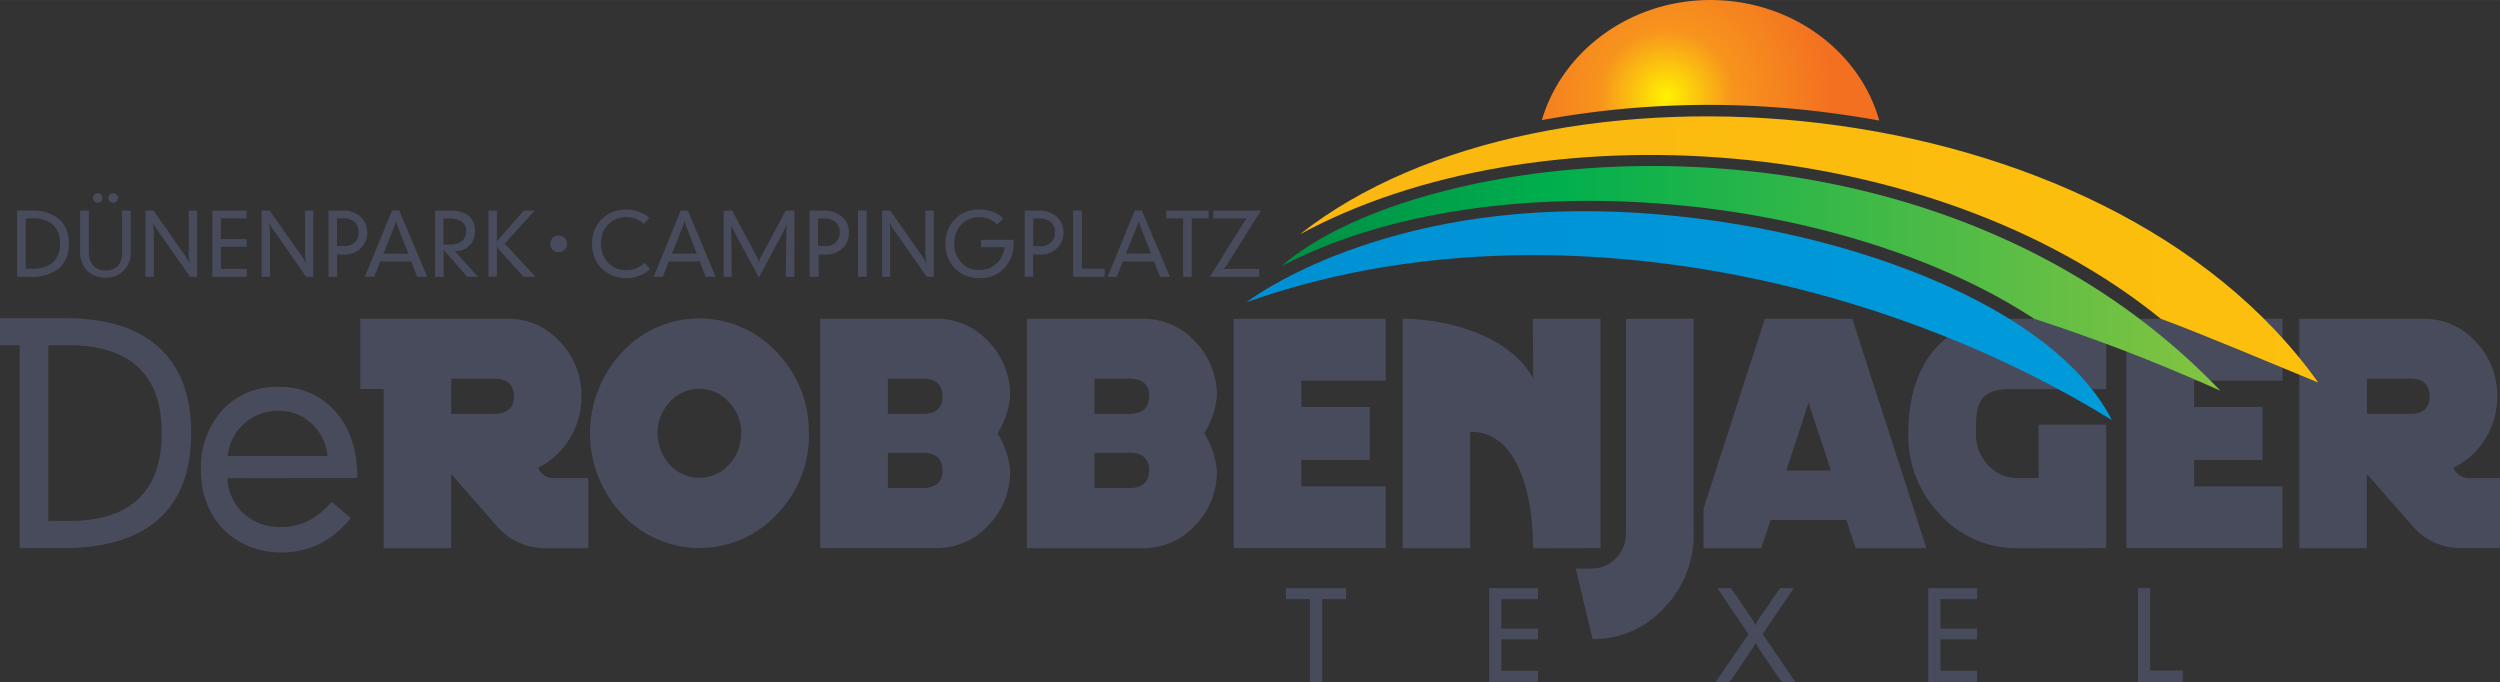
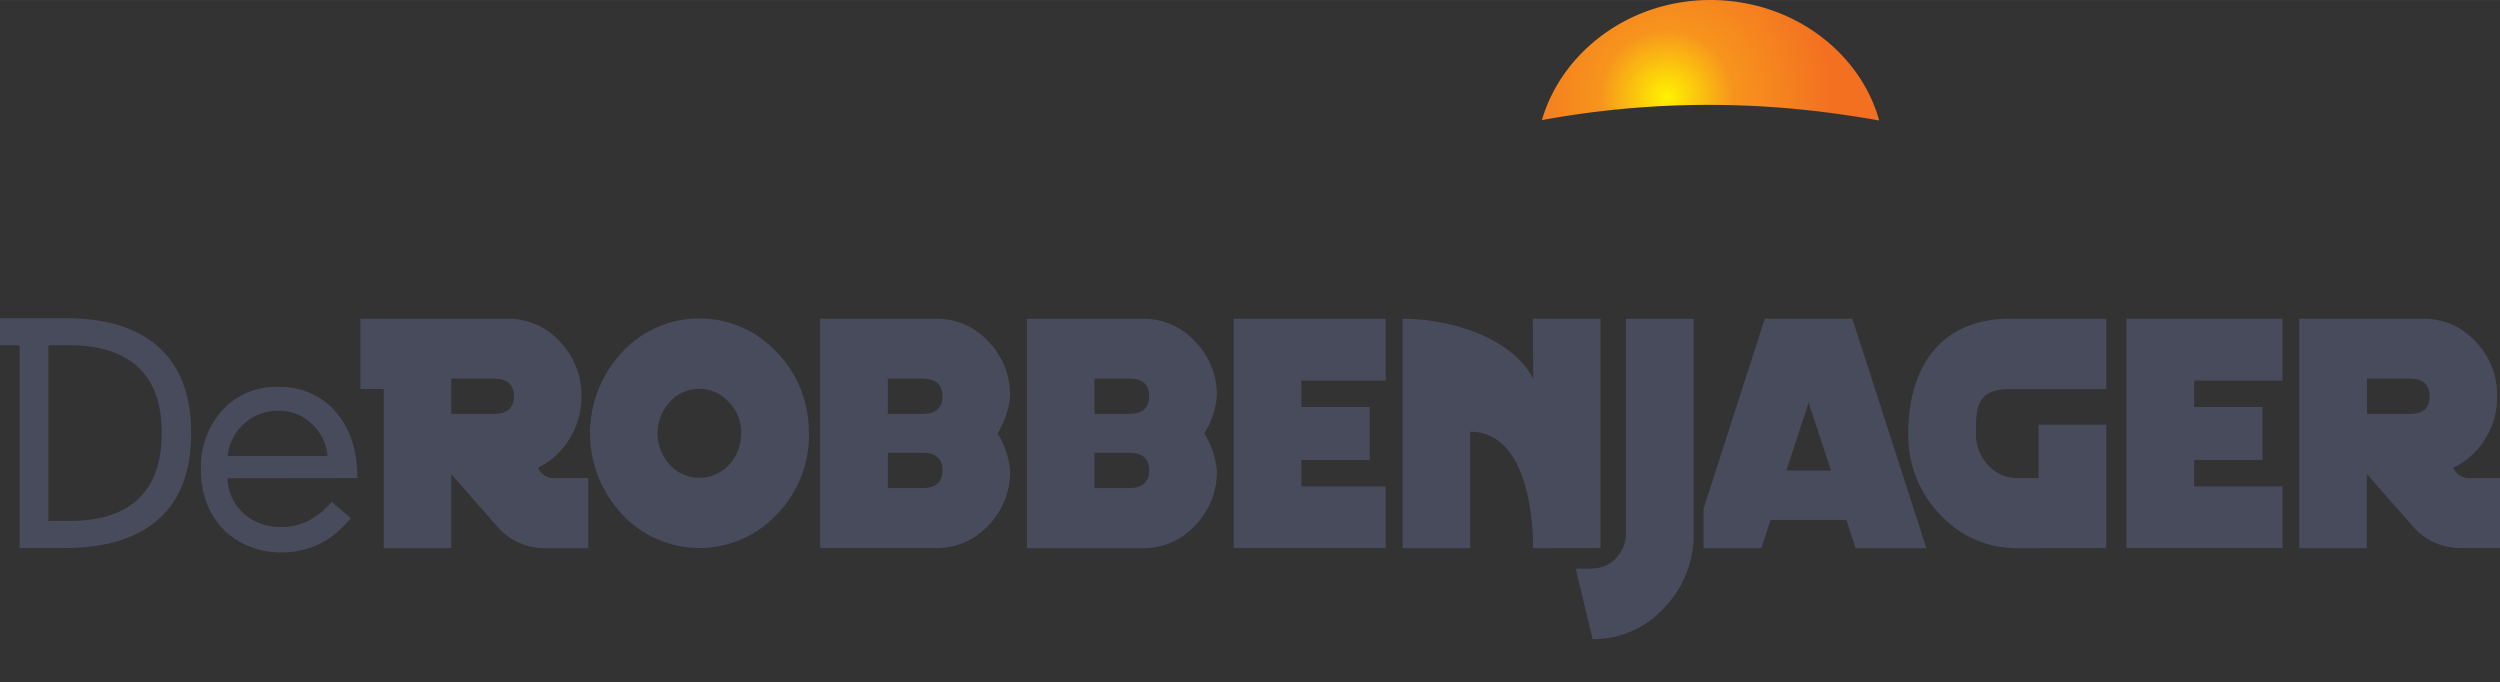
<svg xmlns="http://www.w3.org/2000/svg" id="Layer_1" data-name="Layer 1" width="140.21mm" height="38.25mm" viewBox="0 0 397.45 108.42">
  <rect x="0" y="0" width="397.45" height="108.42" fill="#333333" stroke="none" />
  <defs>
    <linearGradient id="GradientFill_1" data-name="GradientFill 1" x1="-352.46" y1="86.5" x2="906.6" y2="-1.54" gradientUnits="userSpaceOnUse">
      <stop offset="0" stop-color="#f8991d" />
      <stop offset="1" stop-color="#fd0" />
    </linearGradient>
    <linearGradient id="GradientFill_2" data-name="GradientFill 2" x1="352.99" y1="44.26" x2="203.75" y2="44.26" gradientUnits="userSpaceOnUse">
      <stop offset="0" stop-color="#85c441" />
      <stop offset="0.71" stop-color="#00af4d" />
      <stop offset="1" stop-color="#008e46" />
    </linearGradient>
    <linearGradient id="GradientFill_3" data-name="GradientFill 3" x1="746.36" y1="50.18" x2="-217.49" y2="50.18" gradientUnits="userSpaceOnUse">
      <stop offset="0" stop-color="#00b9f2" />
      <stop offset="1" stop-color="#0072bc" />
    </linearGradient>
    <radialGradient id="GradientFill_4" data-name="GradientFill 4" cx="264.97" cy="15.33" r="26.4" gradientUnits="userSpaceOnUse">
      <stop offset="0" stop-color="#fff200" />
      <stop offset="0.4" stop-color="#f7941d" />
      <stop offset="1" stop-color="#f37021" />
    </radialGradient>
  </defs>
  <path d="M7.69,54.89V82.82H11q7.31,0,11-3.52c2.47-2.35,3.71-5.84,3.71-10.44S24.51,60.75,22,58.41s-6.15-3.52-11-3.52H7.69Zm1.68-4.31h1q9.8,0,14.91,4.66t5.11,13.62q0,9-5.11,13.61T10.34,87.13H3.12V54.89H0V50.58ZM36.16,72.49H52.08A8,8,0,0,0,49.5,67.3a7.59,7.59,0,0,0-5.3-2,8,8,0,0,0-8,7.17Zm0,3.54a7.88,7.88,0,0,0,2.57,5.61,8.65,8.65,0,0,0,6,2.14,9.3,9.3,0,0,0,4.32-1,11.78,11.78,0,0,0,3.67-3l3.05,2.57a15,15,0,0,1-5,4.14,13.93,13.93,0,0,1-6.16,1.33,12.91,12.91,0,0,1-5.27-1.08,12.06,12.06,0,0,1-4.22-3,12.76,12.76,0,0,1-2.36-4.05,14.19,14.19,0,0,1-.82-4.82,13.65,13.65,0,0,1,3.41-9.67,11.56,11.56,0,0,1,8.91-3.69,11.53,11.53,0,0,1,9.08,3.93q3.47,3.95,3.46,10.38V76Zm233.09,8.74a16.64,16.64,0,0,1-4.71,11.89,15.14,15.14,0,0,1-11.35,4.94l-2.68-11.22c2.44,0,4.5.36,6.41-1.66a5.56,5.56,0,0,0,1.57-4V50.67h10.76v34.1Zm37,2.38H295l-1.45-4.49H281.49L280,87.15h-9.17V80.86h0l9.74-30.19h13.91l11.78,36.48ZM291.09,74.8,287.53,64,284,74.8ZM93.52,87.15H86.58a10,10,0,0,1-7.47-3.37l-7.37-8.42V87.15H61V61.84H57.29V50.67H80.7A11.07,11.07,0,0,1,89,54.3a12.25,12.25,0,0,1,3.44,8.75,12.49,12.49,0,0,1-1.9,6.72,12,12,0,0,1-5,4.58A2.62,2.62,0,0,0,88.17,76h5.35V87.15ZM81.7,63c0-1.87-1.08-2.81-3.18-2.81H71.74v5.61h6.78c2.11,0,3.18-.93,3.18-2.8Zm46.91,5.89a18,18,0,0,1-5.11,12.88,16.81,16.81,0,0,1-24.59,0,18.84,18.84,0,0,1,0-25.79,16.75,16.75,0,0,1,24.56,0,18,18,0,0,1,5.11,12.88Zm-10.76,0a7,7,0,0,0-2-5,6.31,6.31,0,0,0-9.37,0,7.41,7.41,0,0,0,0,10,6.37,6.37,0,0,0,9.4,0,7,7,0,0,0,1.93-5Zm42.74,5.89a12.19,12.19,0,0,1-3.45,8.73,11.12,11.12,0,0,1-8.33,3.62H130.39V50.67h18.42a11.11,11.11,0,0,1,8.33,3.62A12.2,12.2,0,0,1,160.59,63a13.65,13.65,0,0,1-2,5.89,13.65,13.65,0,0,1,2,5.89ZM149.83,63c0-1.87-1.07-2.81-3.18-2.81h-5.5v5.61h5.5c2.12,0,3.18-.93,3.18-2.8Zm0,11.78c0-1.87-1.07-2.8-3.18-2.8h-5.5v5.61h5.5c2.12,0,3.18-.94,3.18-2.81Zm43.63,0A12.19,12.19,0,0,1,190,83.53a11.1,11.1,0,0,1-8.32,3.62H163.26V50.67h18.43A11.1,11.1,0,0,1,190,54.29,12.2,12.2,0,0,1,193.46,63a13.65,13.65,0,0,1-2,5.89,13.65,13.65,0,0,1,2,5.89ZM182.7,63c0-1.87-1.07-2.81-3.17-2.81H174v5.61h5.51c2.11,0,3.17-.93,3.17-2.8Zm0,11.78c0-1.87-1.07-2.8-3.17-2.8H174v5.61h5.51c2.11,0,3.17-.94,3.17-2.81Zm37.6,12.35H196.14V50.67H220.3V60.5H206.89v4.2h10.88v8.42H206.89v4.2H220.3v9.83Zm34.15,0V50.67H243.69l.06,9.54c-3.59-6.9-13.83-9.54-20.77-9.54V87.15h10.75V68.63c8.34,0,10,11.77,10,18.52Zm80.4,0V67.51H324.1V76h-3.33a6.2,6.2,0,0,1-4.7-2.07,7,7,0,0,1-1.93-5c0-4,0-7.07,5.39-7.07h15.32V50.67H319.5c-10.81,0-16.12,7.51-16.12,18.24a18,18,0,0,0,5.08,12.91,16.41,16.41,0,0,0,12.31,5.33Zm28,0H338.06V50.67h24.81V60.5H348.82v4.2H359.7v8.42H348.82v4.2h14.05v9.83Zm34.58,0h-6.3a10,10,0,0,1-7.47-3.37l-7.38-8.42V87.15H365.55V50.67h19.69a11.08,11.08,0,0,1,8.33,3.63A12.23,12.23,0,0,1,397,63.05a12.49,12.49,0,0,1-1.9,6.72,12,12,0,0,1-5.06,4.58A2.64,2.64,0,0,0,392.74,76h4.71V87.15ZM386.26,63c0-1.87-1.06-2.81-3.17-2.81H376.3v5.61h6.79C385.2,65.82,386.26,64.89,386.26,63Z" style="fill: #484b5b;fill-rule: evenodd" />
-   <path d="M368.56,60.82c-34-47.71-122.89-54.37-161.89-23.58C244.22,16.92,306.92,21,343.51,50.67,349.34,52.78,362.8,58.45,368.56,60.82Z" style="fill-rule: evenodd;fill: url(#GradientFill_1)" />
-   <path d="M353,62.12c-46.9-49-127-39.29-149.24-19.82,32.91-17.22,88.51-12,119.62,8.37A292.44,292.44,0,0,1,353,62.12Z" style="fill-rule: evenodd;fill: url(#GradientFill_2)" />
-   <path d="M335.75,66.79c-10.1-19.74-48.09-32.55-81.46-33.2-36.69-.71-56.13,14.46-56.13,14.46C243.23,32,297.85,43.34,335.75,66.79Z" style="fill-rule: evenodd;fill: url(#GradientFill_3)" />
  <path d="M271.91,0c12.91,0,23.76,8.14,26.85,19.16-3-.55-6.06-1-9.1-1.38a146.8,146.8,0,0,0-44.53,1.31C248.31,8.2,259.09,0,271.91,0Z" style="fill-rule: evenodd;fill: url(#GradientFill_4)" />
-   <path d="M4.09,34.71v8h1a4.8,4.8,0,0,0,3.32-1,3.86,3.86,0,0,0,1.12-3,3.89,3.89,0,0,0-1.12-3,4.85,4.85,0,0,0-3.32-1Zm.8-1.24a6.7,6.7,0,0,1,4.5,1.34,5,5,0,0,1,1.54,3.92,5,5,0,0,1-1.54,3.92A6.7,6.7,0,0,1,4.89,44H2.71V33.47Zm9.23,0V40a3.19,3.19,0,0,0,.69,2.2,2.47,2.47,0,0,0,2,.78,2.5,2.5,0,0,0,2-.77A3.25,3.25,0,0,0,19.41,40V33.47h1.38V40a4.15,4.15,0,0,1-1.11,3,3.88,3.88,0,0,1-2.91,1.13,3.94,3.94,0,0,1-2.93-1.13,4.15,4.15,0,0,1-1.1-3V33.47Zm3.12-2a.73.73,0,0,1,.22-.53.7.7,0,0,1,.53-.23.77.77,0,0,1,.55,1.3.76.76,0,0,1-1.3-.54Zm-2.45,0a.79.79,0,0,1,.77-.76.71.71,0,0,1,.53.22.81.81,0,0,1,0,1.08.73.73,0,0,1-.54.21A.75.75,0,0,1,15,32a.7.7,0,0,1-.22-.54ZM23.13,44V33.47h1.28l5.1,7.27c.14.2.27.41.4.64s.24.49.36.76a8.17,8.17,0,0,1-.2-.9,5.5,5.5,0,0,1-.07-.76v-7h1.34V44H30.22L24.9,36.4c-.2-.29-.34-.52-.44-.69a4.08,4.08,0,0,1-.22-.54c.08.36.13.7.17,1s.05.6.05.87V44Zm10.63,0V33.47h5.46v1.24h-4.1V38h4.1v1.21h-4.1v3.54h4.1V44Zm7.83,0V33.47h1.28L48,40.74c.14.2.27.41.4.64a7.6,7.6,0,0,1,.35.76c-.08-.31-.14-.61-.19-.9a5.5,5.5,0,0,1-.07-.76v-7H49.8V44H48.68L43.36,36.4c-.2-.29-.34-.52-.44-.69a4.08,4.08,0,0,1-.22-.54c.08.36.13.7.17,1s.05.6.05.87V44Zm12-4.87h1.09a2.4,2.4,0,0,0,1.72-.58A2.19,2.19,0,0,0,57,36.88a2,2,0,0,0-.66-1.61,2.87,2.87,0,0,0-1.9-.56h-.87v4.4ZM52.22,44V33.47h2.24a4.18,4.18,0,0,1,2.88,1,3.49,3.49,0,0,1,0,5,3.73,3.73,0,0,1-2.66,1H53.58V44Zm8.7-3.67h4l-1.65-4.22c0-.07-.07-.19-.13-.36s-.12-.38-.19-.62c-.07.23-.13.43-.19.61l-.12.37-1.68,4.22ZM58,44H59.5l.94-2.43h4.93L66.31,44h1.6L63.47,33.46H62.33L58,44Zm12.49-5.11h1a3,3,0,0,0,1.94-.56,2,2,0,0,0,.68-1.6,1.73,1.73,0,0,0-.69-1.49,3.3,3.3,0,0,0-2-.51h-.92v4.16ZM69.17,44V33.47h2.4a4.54,4.54,0,0,1,2.93.84,2.87,2.87,0,0,1,1,2.35A3.2,3.2,0,0,1,74.66,39a3,3,0,0,1-2.29.91h-.08L76,44H74.28L70.53,39.7V44Zm8.48,0V33.47H79V37.7c0,.12,0,.32,0,.59v.11l.22-.27.19-.22,3.85-4.44H85l-4.42,4.9a2.89,2.89,0,0,1-.3.29l-.08.08a1.37,1.37,0,0,1,.27.24l.07.08L85.15,44H83.24l-3.83-4.22-.15-.18L79,39.25v.09c0,.29,0,.5,0,.63v4Zm24.72-8.37a3.86,3.86,0,0,0-1.28-.83,4.24,4.24,0,0,0-1.53-.27,4.16,4.16,0,0,0-1.56.28,3.59,3.59,0,0,0-1.26.83A4.14,4.14,0,0,0,95.83,37a5.08,5.08,0,0,0,0,3.44,4.14,4.14,0,0,0,.91,1.39,3.51,3.51,0,0,0,1.25.83,4.21,4.21,0,0,0,1.57.28,4.37,4.37,0,0,0,1.62-.29,3.29,3.29,0,0,0,1.25-.89l.91,1a4.92,4.92,0,0,1-1.7,1.08,5.75,5.75,0,0,1-2.08.36,6,6,0,0,1-2.11-.36,5,5,0,0,1-1.7-1.08A5.2,5.2,0,0,1,94.54,41a6.08,6.08,0,0,1,0-4.44,5.2,5.2,0,0,1,1.21-1.8,4.88,4.88,0,0,1,1.69-1.08,6,6,0,0,1,2.12-.36,6.06,6.06,0,0,1,2,.33,5,5,0,0,1,1.65,1l-.88,1Zm4.42,4.7h4l-1.65-4.22c0-.07-.07-.19-.12-.36s-.12-.38-.19-.62c-.07.23-.13.43-.19.61s-.1.3-.13.37l-1.68,4.22ZM103.92,44l4.29-10.52h1.14L113.78,44h-1.59l-.94-2.43h-4.93L105.38,44Zm11.13,0V33.47h1.35l4,7.5a2.15,2.15,0,0,1,.26.87,3.4,3.4,0,0,1,.08-.46,2.09,2.09,0,0,1,.17-.41l4-7.5h1.39V44h-1.38l.1-7.14a4.94,4.94,0,0,1,0-.58c0-.25.08-.55.14-.9-.09.26-.18.5-.27.73s-.2.45-.31.66l-3.93,7.36-4.05-7.55c-.13-.26-.24-.47-.31-.63a4.61,4.61,0,0,1-.17-.47,5,5,0,0,1,.14.62,2.87,2.87,0,0,1,0,.57l.07,7.33Zm15-4.87h1.09a2.39,2.39,0,0,0,1.72-.58,2.19,2.19,0,0,0,.62-1.65,2,2,0,0,0-.66-1.61,2.85,2.85,0,0,0-1.9-.56h-.87v4.4ZM128.71,44V33.47H131a4.18,4.18,0,0,1,2.88,1,3.17,3.17,0,0,1,1.07,2.52,3.21,3.21,0,0,1-1,2.47,3.73,3.73,0,0,1-2.66,1h-1.14V44Zm7.7,0V33.47h1.37V44Zm3.83,0V33.47h1.28l5.1,7.27a5.78,5.78,0,0,1,.4.64c.13.24.24.49.36.76a8.17,8.17,0,0,1-.2-.9,5.38,5.38,0,0,1-.06-.76v-7h1.33V44h-1.11L142,36.4a7.22,7.22,0,0,1-.43-.69,3.13,3.13,0,0,1-.23-.54c.08.36.13.7.17,1s0,.6,0,.87V44Zm18.25-8.33a3.47,3.47,0,0,0-1.25-.85,4.11,4.11,0,0,0-1.58-.29,4.06,4.06,0,0,0-1.54.28,3.43,3.43,0,0,0-1.24.83A4.22,4.22,0,0,0,152,37a4.71,4.71,0,0,0-.3,1.7,4.82,4.82,0,0,0,.3,1.72,4.14,4.14,0,0,0,.91,1.39,3.43,3.43,0,0,0,1.24.83,4.06,4.06,0,0,0,1.54.28,4,4,0,0,0,2.71-1,4.26,4.26,0,0,0,1.32-2.62h-3.76V38.12h5.19v.31a7.76,7.76,0,0,1-.18,1.72,5,5,0,0,1-.54,1.4,5.08,5.08,0,0,1-1.93,2,5.52,5.52,0,0,1-2.77.67,5.74,5.74,0,0,1-2.11-.37,4.86,4.86,0,0,1-1.7-1.07,5.2,5.2,0,0,1-1.21-1.8,6.22,6.22,0,0,1,0-4.44,5.2,5.2,0,0,1,1.21-1.8,4.88,4.88,0,0,1,1.69-1.08,6,6,0,0,1,2.12-.36,5.88,5.88,0,0,1,2.09.36,4.75,4.75,0,0,1,1.68,1.06l-1,1Zm5.78,3.46h1.09a2.4,2.4,0,0,0,1.72-.58,2.19,2.19,0,0,0,.62-1.65,2,2,0,0,0-.66-1.61,2.87,2.87,0,0,0-1.9-.56h-.87v4.4ZM162.91,44V33.47h2.24a4.18,4.18,0,0,1,2.88,1,3.49,3.49,0,0,1,0,5,3.73,3.73,0,0,1-2.66,1h-1.14V44Zm7.7,0V33.47H172v9.24h3.62V44ZM179,40.31h4l-1.65-4.22c0-.07-.07-.19-.13-.36s-.12-.38-.19-.62c-.07.23-.13.43-.19.61s-.1.3-.13.37L179,40.31ZM176.1,44l4.29-10.52h1.14L186,44h-1.59l-.94-2.43H178.5L177.56,44Zm12,0h1.37V34.71h2.68V33.47h-6.73v1.24h2.68V44Zm4.24,0,5.24-8.39a6.24,6.24,0,0,1,.36-.54,3.58,3.58,0,0,1,.33-.34h-5.38V33.47h7.58l-5.17,8.23c-.18.27-.32.48-.43.63l-.36.42h5.67V44ZM90.14,38.72a1.32,1.32,0,0,1-.4,1,1.33,1.33,0,1,1,.4-1Z" style="fill: #484b5b;fill-rule: evenodd" />
-   <path d="M208.25,108.42V95.25h-3.81V93.5H214v1.75h-3.8v13.17Zm28.5,0V93.5h7.76v1.75h-5.82v4.67h5.82v1.72h-5.82v5h5.82v1.76Zm36,0,5.22-7.6-4.94-7.32h2.16l3.31,4.84c.15.23.27.43.36.59a3.23,3.23,0,0,1,.22.47q.11-.25.24-.51a5.7,5.7,0,0,1,.33-.55L283,93.5h2.17l-4.94,7.3,5.19,7.62h-2.18l-3.56-5.23a5.2,5.2,0,0,1-.34-.55,4.38,4.38,0,0,1-.23-.5,3.79,3.79,0,0,1-.21.47c-.09.16-.22.35-.37.58L275,108.42Zm33.8,0V93.5h7.76v1.75h-5.82v4.67h5.82v1.72h-5.82v5h5.82v1.76Zm33.35,0V93.5h1.93v13.1H347v1.82Z" style="fill: #484b5b;fill-rule: evenodd" />
</svg>